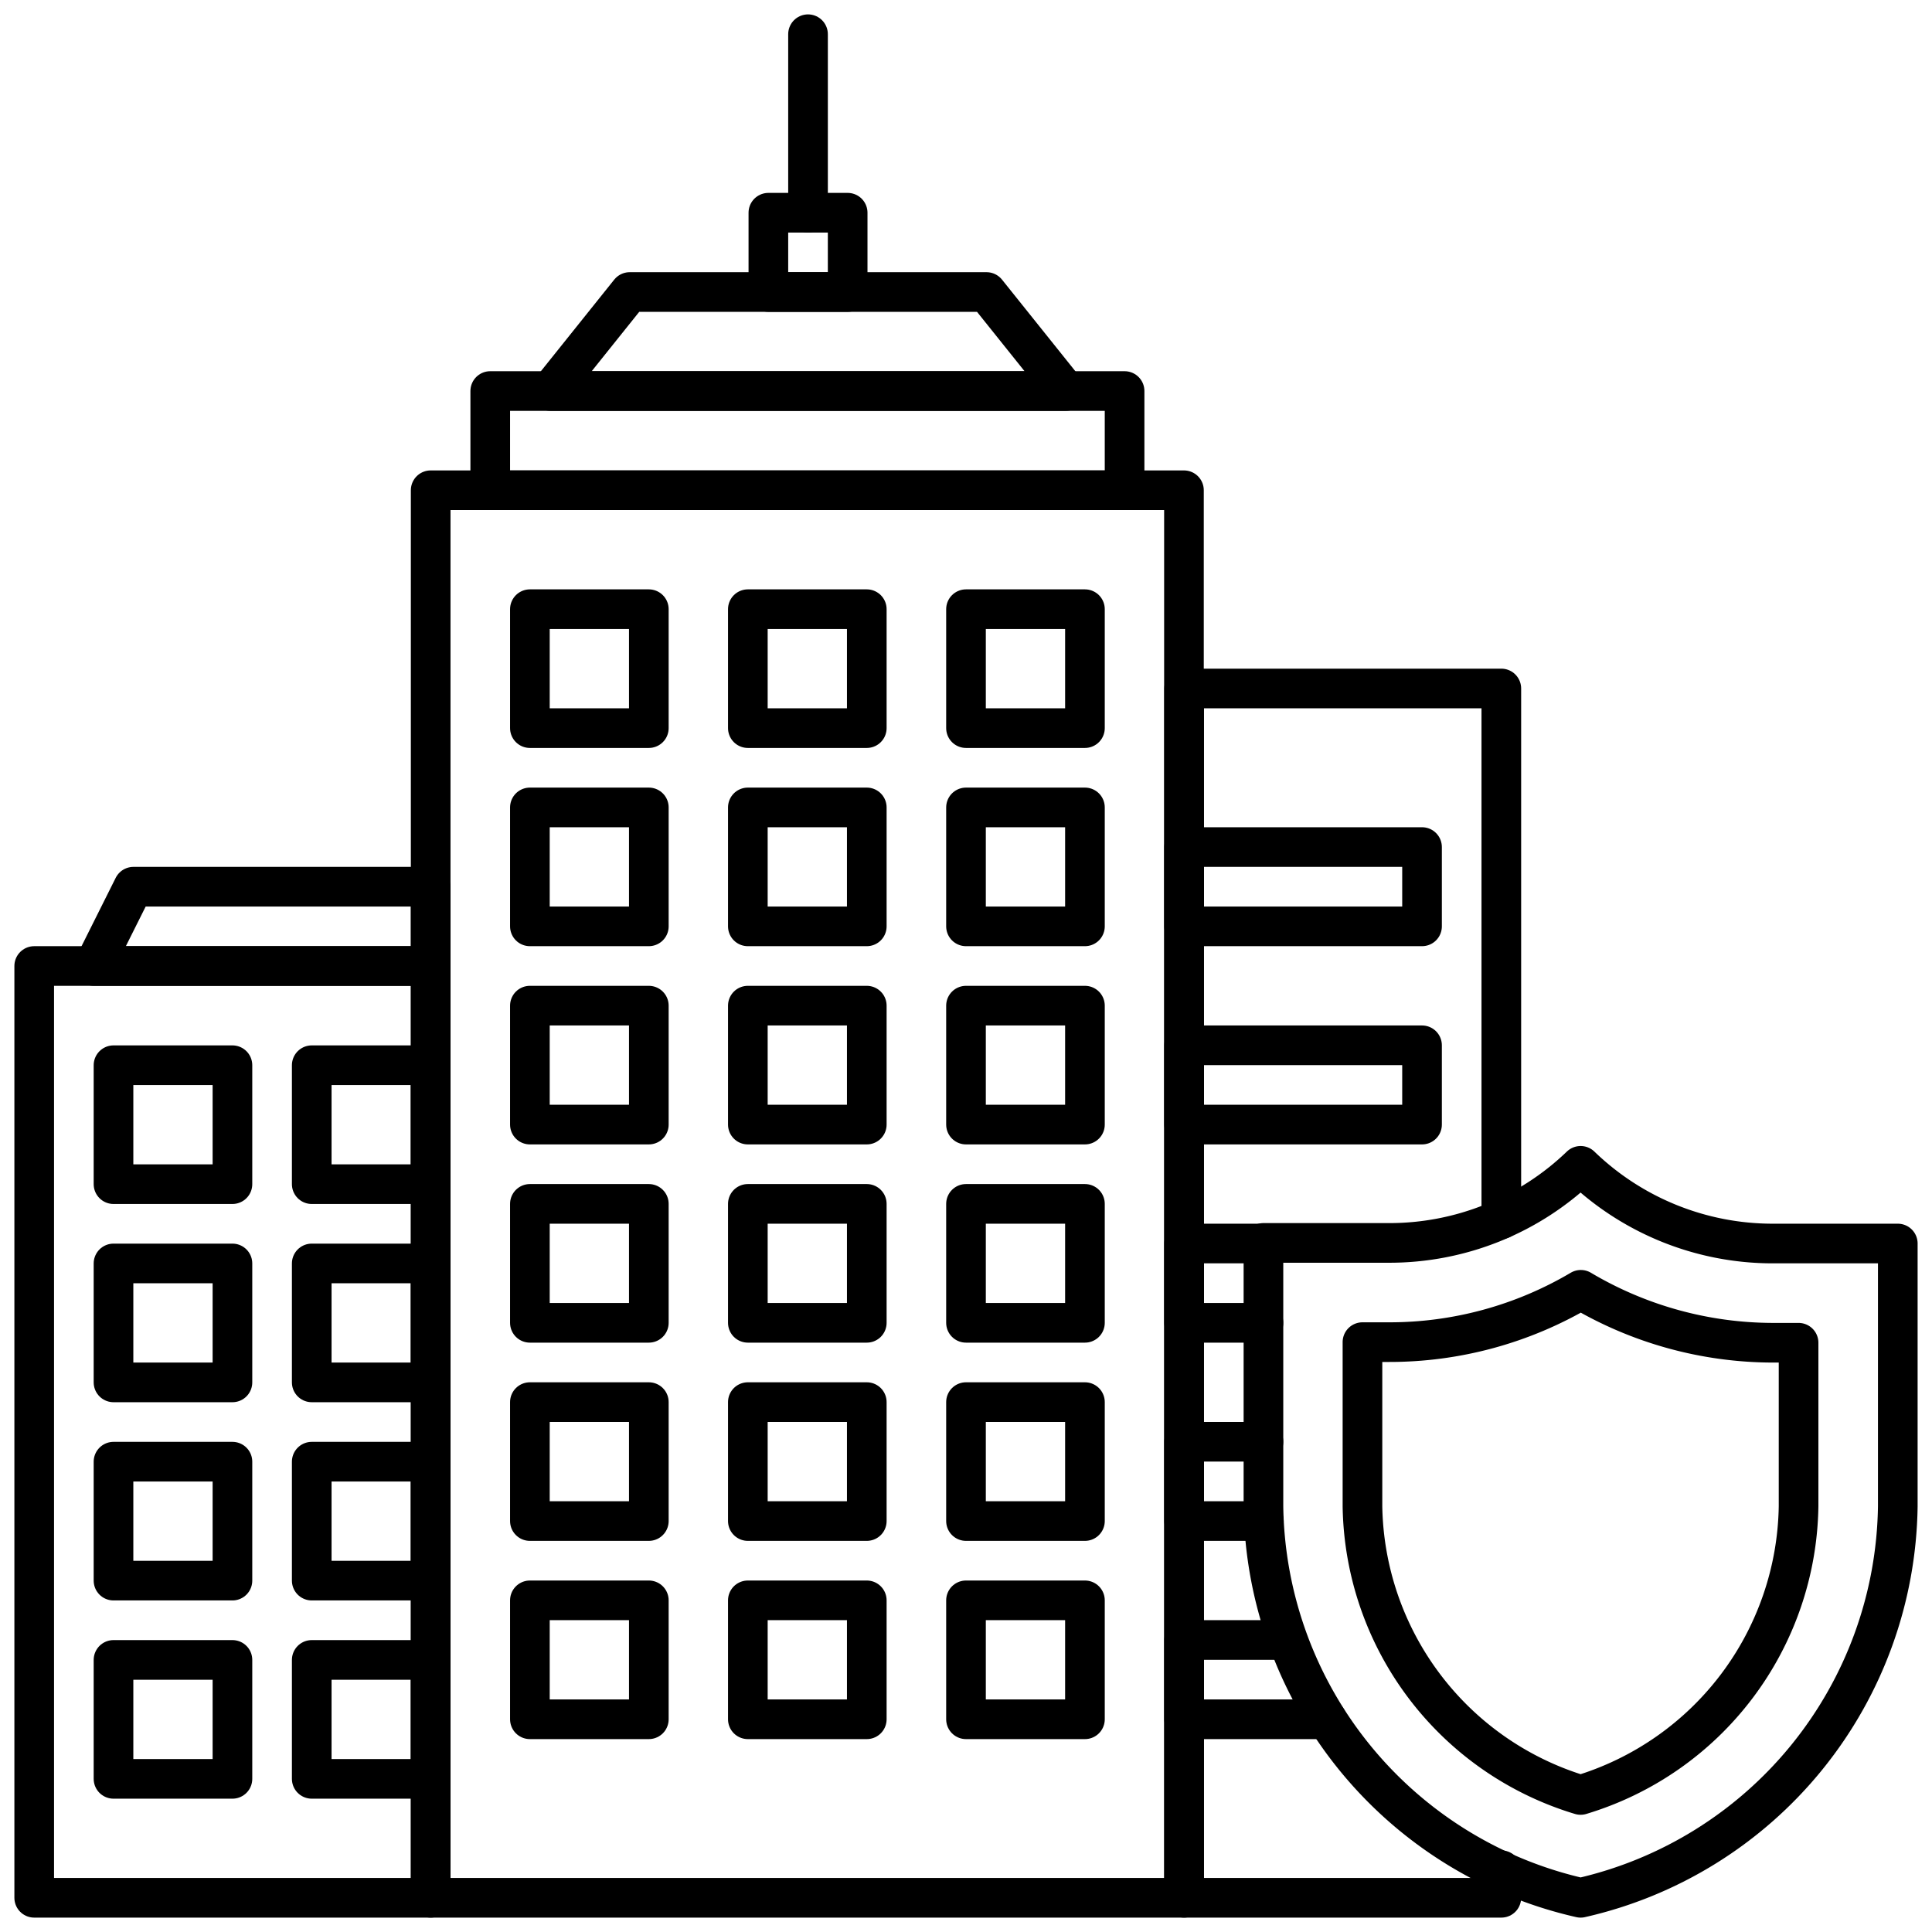
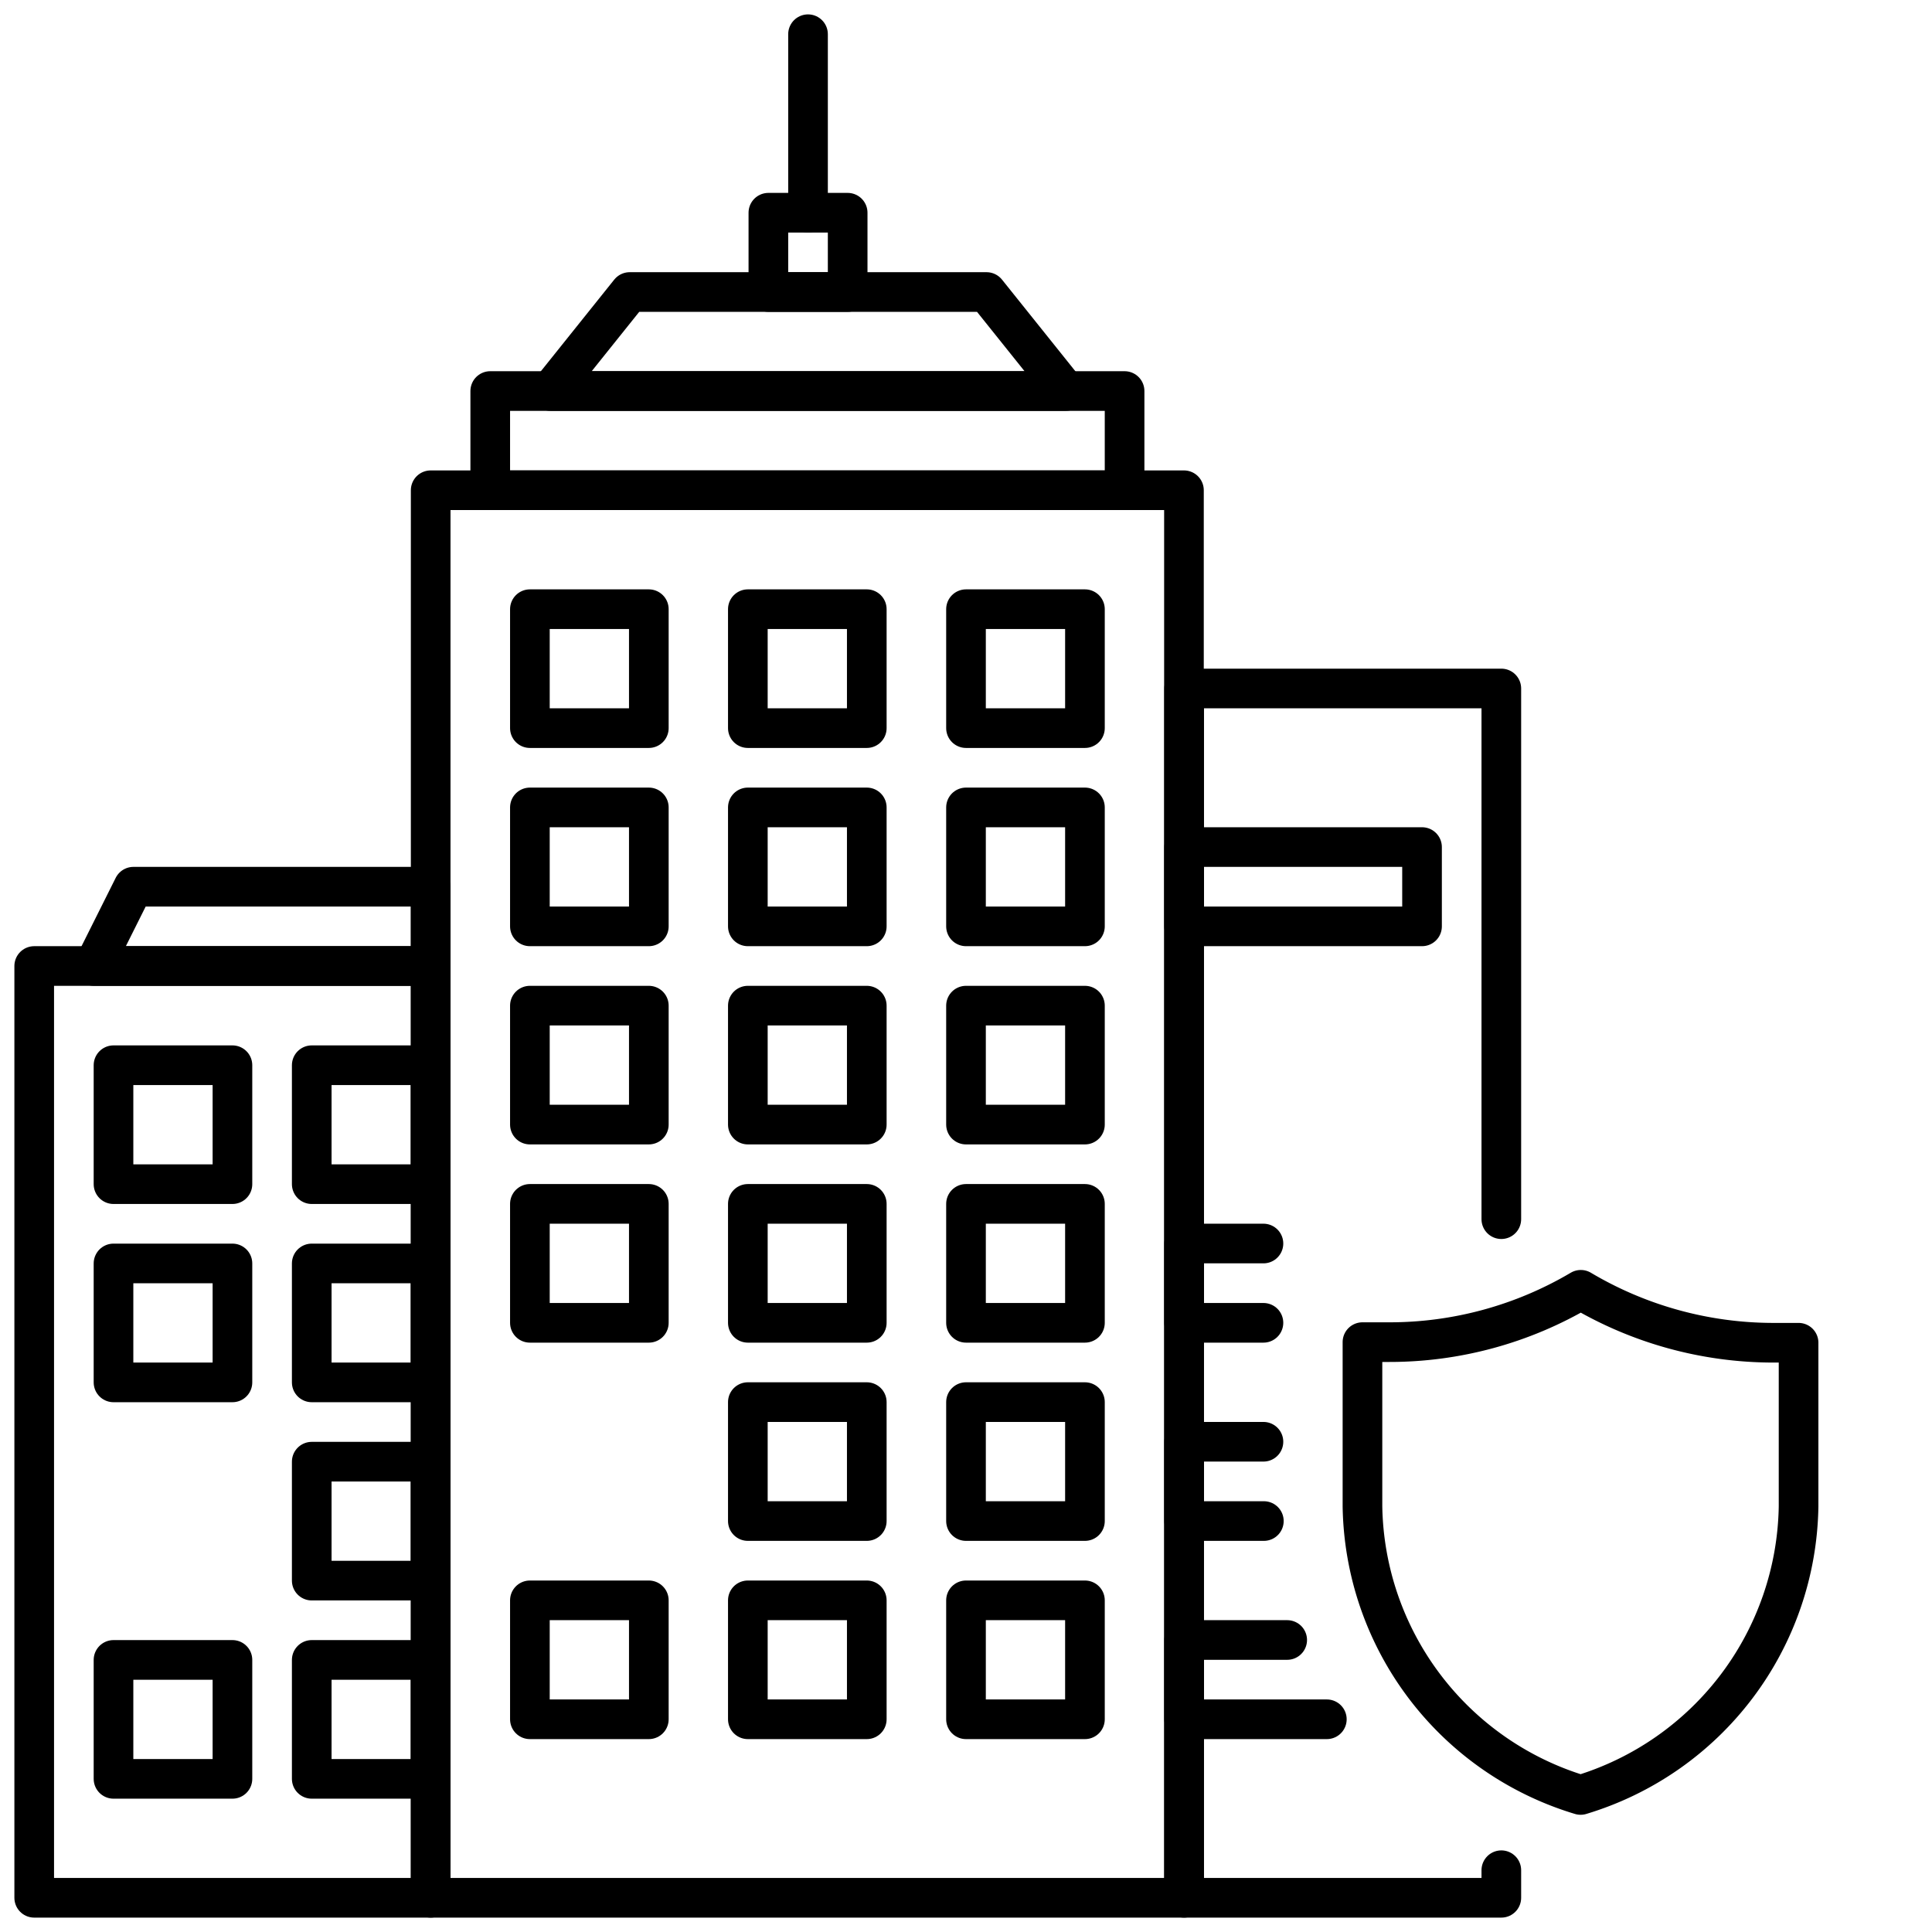
<svg xmlns="http://www.w3.org/2000/svg" id="Layer_1" data-name="Layer 1" viewBox="0 0 96 96">
  <defs>
    <style>.cls-1{fill:none;stroke:#000;stroke-linecap:round;stroke-linejoin:round;stroke-width:1.97px;}</style>
  </defs>
  <title>apartment, building, city, insurance, shield, security, protection</title>
  <rect class="cls-1" x="21.4" y="24.36" width="37.43" height="69.94" />
  <rect class="cls-1" x="24.36" y="19.43" width="31.52" height="4.93" />
  <polygon class="cls-1" points="52.96 19.43 27.35 19.43 31.29 14.51 49.02 14.51 52.96 19.43" />
  <rect class="cls-1" x="38.18" y="10.57" width="3.94" height="3.94" />
  <rect class="cls-1" x="1.7" y="48" width="19.7" height="46.3" />
  <polygon class="cls-1" points="21.4 48 4.66 48 6.63 44.06 21.4 44.06 21.4 48" />
  <polyline class="cls-1" points="74.6 92.93 74.6 94.3 58.84 94.3 58.84 34.21 74.6 34.21 74.6 60.58" />
  <rect class="cls-1" x="5.64" y="52.93" width="5.91" height="5.91" />
  <rect class="cls-1" x="15.49" y="52.93" width="5.91" height="5.91" />
  <rect class="cls-1" x="5.64" y="62.78" width="5.91" height="5.91" />
  <rect class="cls-1" x="15.49" y="62.78" width="5.91" height="5.91" />
-   <rect class="cls-1" x="5.64" y="72.63" width="5.91" height="5.91" />
  <rect class="cls-1" x="15.49" y="72.63" width="5.91" height="5.91" />
  <rect class="cls-1" x="5.64" y="82.48" width="5.91" height="5.91" />
  <rect class="cls-1" x="15.49" y="82.48" width="5.91" height="5.91" />
  <rect class="cls-1" x="26.33" y="30.27" width="5.91" height="5.91" />
  <rect class="cls-1" x="48" y="30.27" width="5.91" height="5.91" />
  <rect class="cls-1" x="37.16" y="30.27" width="5.91" height="5.91" />
  <rect class="cls-1" x="26.33" y="40.12" width="5.91" height="5.91" />
  <rect class="cls-1" x="48" y="40.12" width="5.91" height="5.91" />
  <rect class="cls-1" x="37.16" y="40.12" width="5.91" height="5.91" />
  <rect class="cls-1" x="26.33" y="49.97" width="5.91" height="5.91" />
  <rect class="cls-1" x="48" y="49.97" width="5.91" height="5.91" />
  <rect class="cls-1" x="37.16" y="49.97" width="5.91" height="5.91" />
  <rect class="cls-1" x="26.33" y="59.82" width="5.91" height="5.91" />
  <rect class="cls-1" x="48" y="59.82" width="5.91" height="5.91" />
  <rect class="cls-1" x="37.16" y="59.82" width="5.91" height="5.91" />
-   <rect class="cls-1" x="26.33" y="69.67" width="5.91" height="5.91" />
  <rect class="cls-1" x="48" y="69.67" width="5.91" height="5.91" />
  <rect class="cls-1" x="37.16" y="69.67" width="5.91" height="5.91" />
  <rect class="cls-1" x="26.33" y="79.52" width="5.91" height="5.91" />
  <rect class="cls-1" x="48" y="79.52" width="5.91" height="5.91" />
  <rect class="cls-1" x="37.16" y="79.52" width="5.91" height="5.91" />
  <rect class="cls-1" x="58.84" y="42.09" width="11.82" height="3.94" />
-   <rect class="cls-1" x="58.84" y="51.94" width="11.82" height="3.94" />
  <polyline class="cls-1" points="62.78 65.73 58.84 65.73 58.84 61.79 62.78 61.79" />
  <polyline class="cls-1" points="62.78 71.64 58.84 71.64 58.84 75.58 62.8 75.58" />
  <polyline class="cls-1" points="63.96 81.49 58.84 81.49 58.84 85.43 65.93 85.43" />
  <line class="cls-1" x1="40.15" y1="1.7" x2="40.15" y2="10.57" />
-   <path class="cls-1" d="M78.54,94.3h0A20.23,20.23,0,0,1,62.78,74.85V61.76H69a13.7,13.7,0,0,0,9.54-3.83h0a13.73,13.73,0,0,0,9.54,3.86H94.3V74.85A20.23,20.23,0,0,1,78.54,94.3Z" />
  <path class="cls-1" d="M78.54,89.19A15.23,15.23,0,0,1,67.7,74.85V66.69H69a18.67,18.67,0,0,0,9.55-2.6,18.75,18.75,0,0,0,9.53,2.63h1.29v8.13A15.22,15.22,0,0,1,78.54,89.19Z" />
</svg>